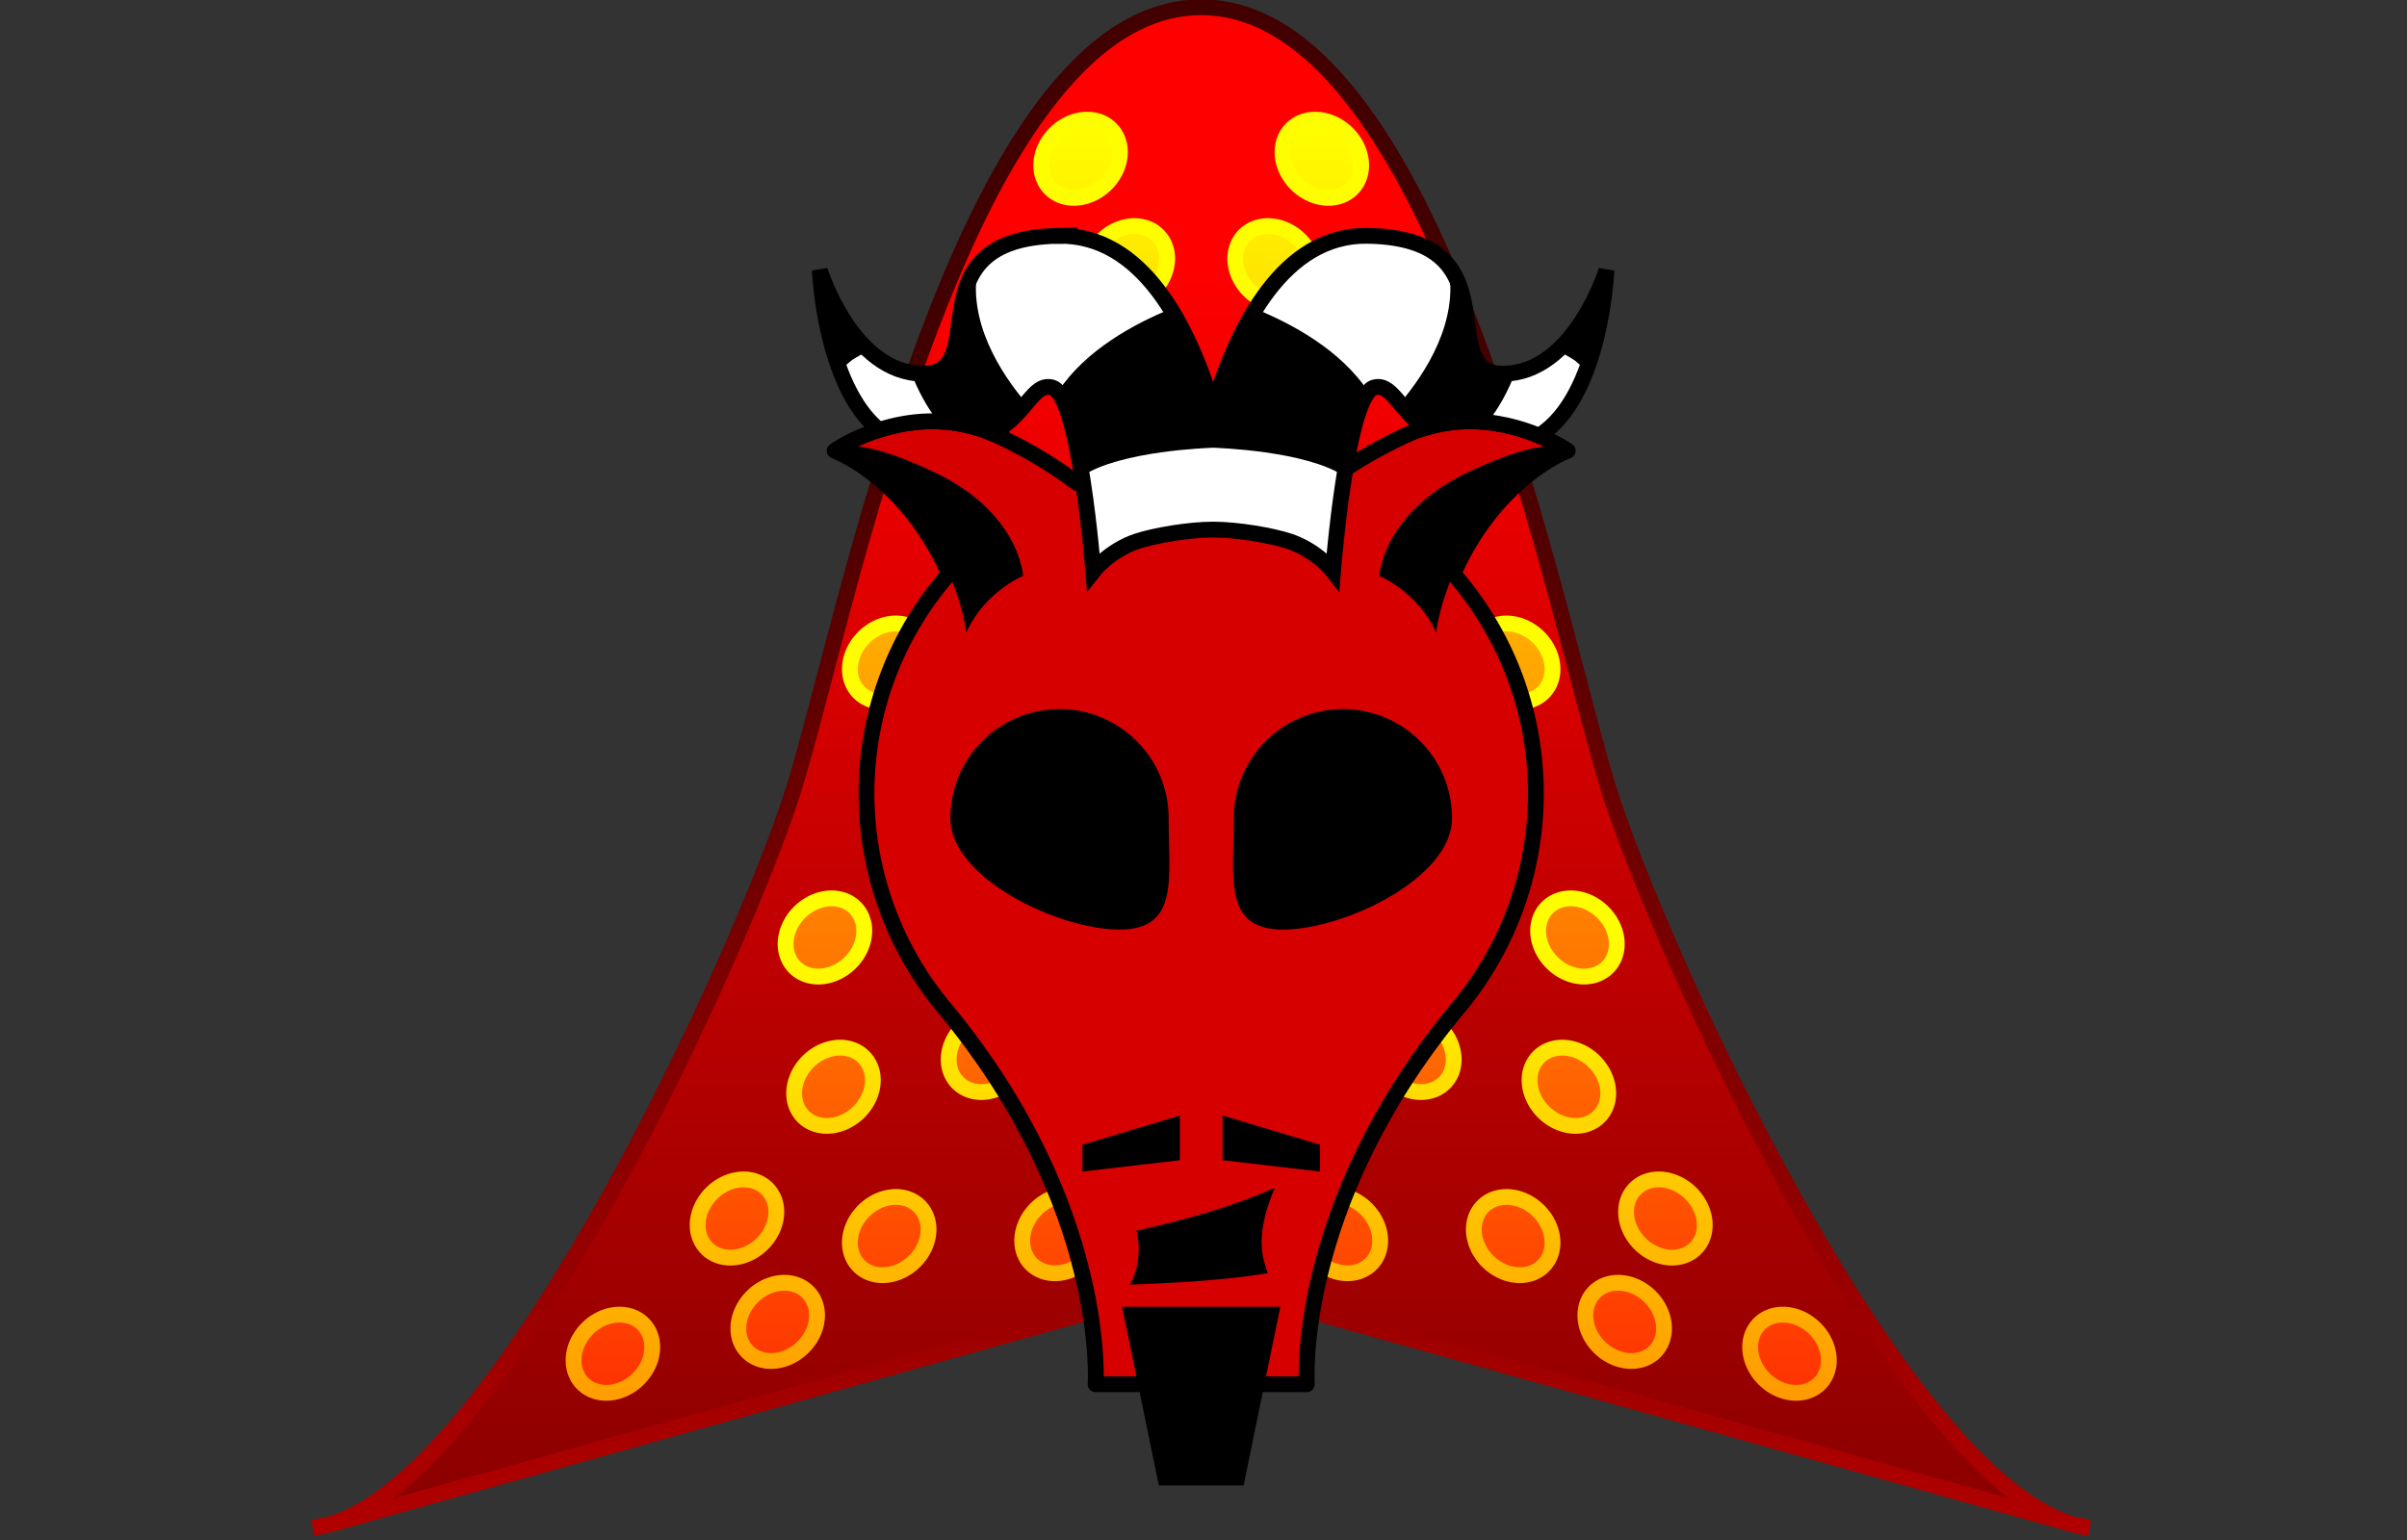
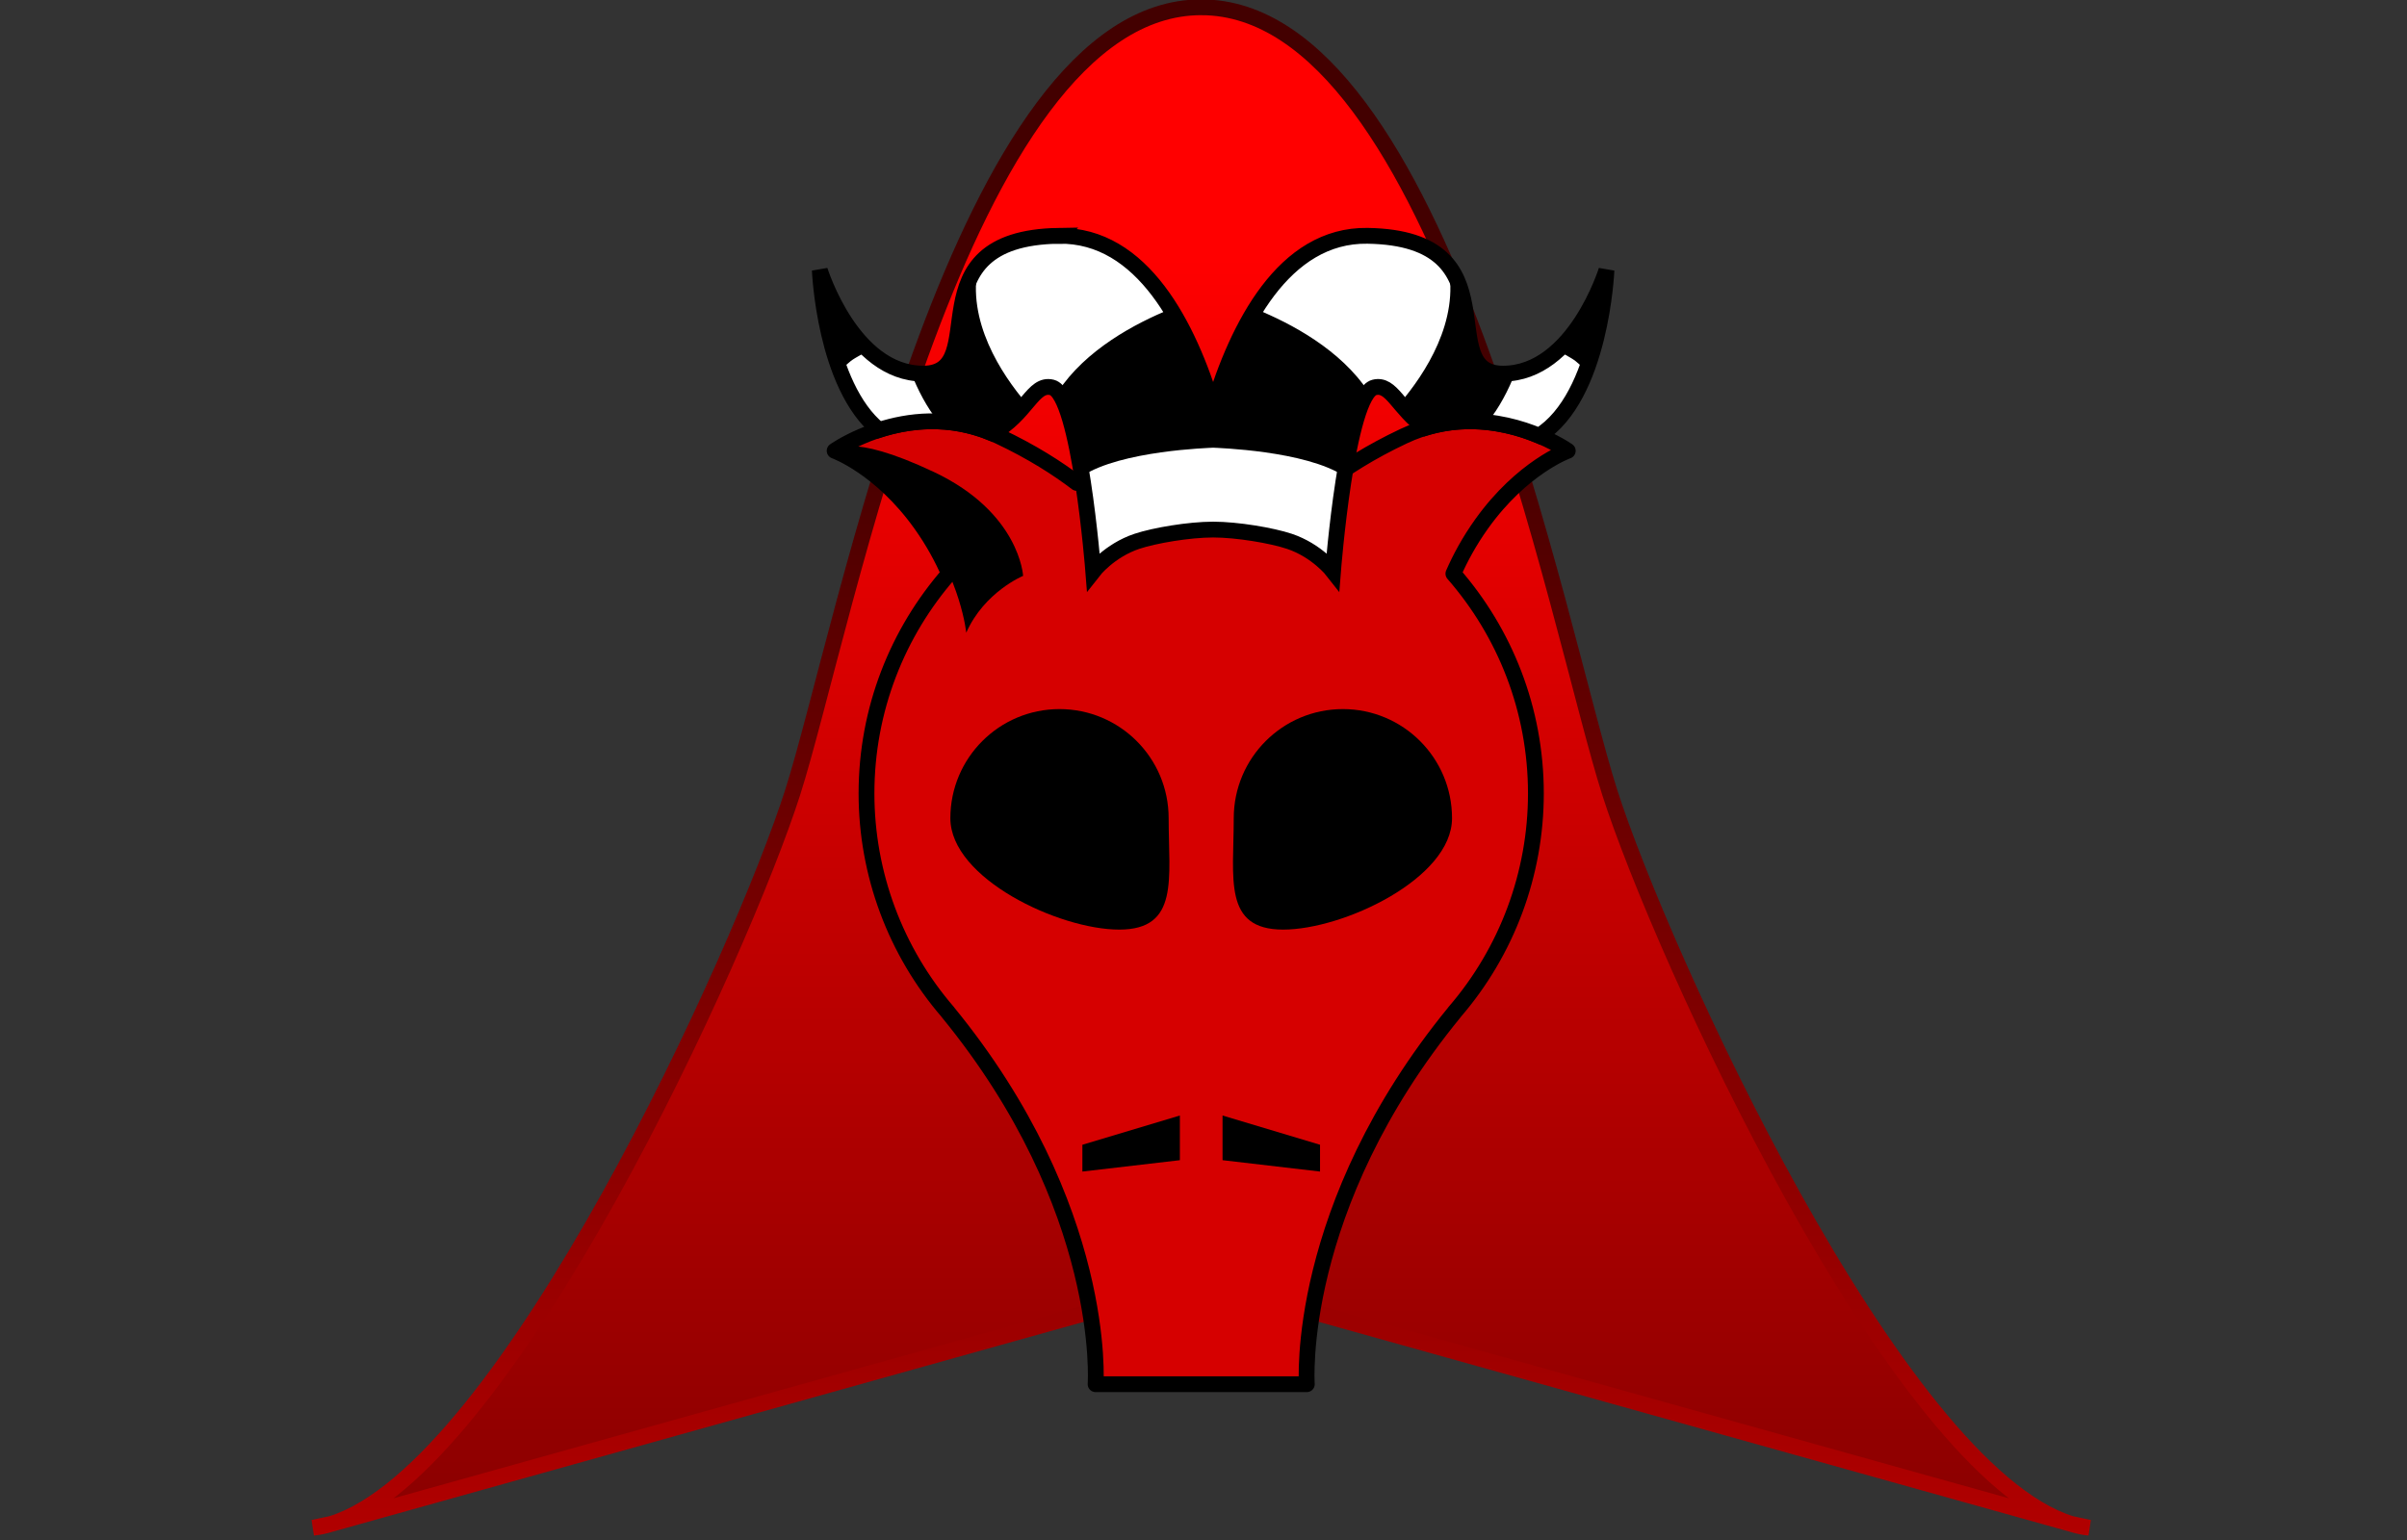
<svg xmlns="http://www.w3.org/2000/svg" xmlns:ns1="http://www.inkscape.org/namespaces/inkscape" xmlns:ns2="http://sodipodi.sourceforge.net/DTD/sodipodi-0.dtd" xmlns:xlink="http://www.w3.org/1999/xlink" width="200" height="128" viewBox="0 0 52.917 33.867" version="1.1" id="svg1" ns1:version="1.4.2 (ebf0e940d0, 2025-05-08)" ns2:docname="imp_logo.svg" ns1:export-filename="imp_logo.png" ns1:export-xdpi="65.489998" ns1:export-ydpi="65.489998">
  <rect x="0" y="0" width="52.917" height="33.867" fill="#333333" stroke="none" />
  <ns2:namedview id="namedview1" pagecolor="#ffffff" bordercolor="#666666" borderopacity="1.0" ns1:showpageshadow="2" ns1:pageopacity="0.0" ns1:pagecheckerboard="0" ns1:deskcolor="#d1d1d1" ns1:document-units="mm" ns1:zoom="0.51591118" ns1:cx="454.5356" ns1:cy="287.84024" ns1:window-width="1920" ns1:window-height="1006" ns1:window-x="0" ns1:window-y="0" ns1:window-maximized="1" ns1:current-layer="layer1" />
  <defs id="defs1">
    <linearGradient id="linearGradient29" ns1:collect="always">
      <stop style="stop-color:#ff0001;stop-opacity:1;" offset="0" id="stop29" />
      <stop style="stop-color:#ff7c00;stop-opacity:1;" offset="0.49" id="stop52" />
      <stop style="stop-color:#fffe00;stop-opacity:1;" offset="1" id="stop30" />
    </linearGradient>
    <linearGradient id="linearGradient25" ns1:collect="always">
      <stop style="stop-color:#5a0000;stop-opacity:1;" offset="0" id="stop25" />
      <stop style="stop-color:#ff0000;stop-opacity:1;" offset="1" id="stop26" />
    </linearGradient>
    <linearGradient id="linearGradient23" ns1:collect="always">
      <stop style="stop-color:#430000;stop-opacity:1;" offset="0" id="stop23" />
      <stop style="stop-color:#f40000;stop-opacity:1;" offset="1" id="stop24" />
    </linearGradient>
    <linearGradient ns1:collect="always" xlink:href="#linearGradient23" id="linearGradient24" x1="103.404" y1="42.713" x2="103.404" y2="249.769" gradientUnits="userSpaceOnUse" gradientTransform="translate(5.713,28.845)" />
    <linearGradient ns1:collect="always" xlink:href="#linearGradient25" id="linearGradient26" x1="55.682" y1="227.736" x2="55.682" y2="28.845" gradientUnits="userSpaceOnUse" gradientTransform="translate(5.713,28.845)" />
    <linearGradient ns1:collect="always" xlink:href="#linearGradient29" id="linearGradient43" gradientUnits="userSpaceOnUse" x1="126.715" y1="190.969" x2="126.715" y2="14.071" gradientTransform="translate(5.512,28.845)" />
    <linearGradient ns1:collect="always" xlink:href="#linearGradient29" id="linearGradient44" gradientUnits="userSpaceOnUse" x1="159.481" y1="235.764" x2="157.668" y2="104.155" gradientTransform="translate(5.512,28.845)" />
    <linearGradient ns1:collect="always" xlink:href="#linearGradient29" id="linearGradient54" gradientUnits="userSpaceOnUse" x1="126.715" y1="190.969" x2="126.715" y2="14.071" gradientTransform="translate(5.512,28.845)" />
    <linearGradient ns1:collect="always" xlink:href="#linearGradient29" id="linearGradient55" gradientUnits="userSpaceOnUse" x1="159.481" y1="235.764" x2="157.668" y2="104.155" gradientTransform="translate(5.512,28.845)" />
  </defs>
  <g ns1:label="Layer 1" ns1:groupmode="layer" id="layer1" transform="translate(-5.713,-28.845)">
    <g id="g1" transform="matrix(0.197,0,0,0.197,11.436,23.149)">
      <path id="path104" style="fill:url(#linearGradient26);fill-opacity:1;stroke:url(#linearGradient24);stroke-width:1.764;stroke-linecap:butt;stroke-linejoin:miter;stroke-miterlimit:4;stroke-dasharray:none;stroke-opacity:1" d="m 105.001,29.727 c -26.829,0 -39.789,69.482 -45.602,87.678 -5.616,17.578 -31.858,75.518 -51.457,81.618 l 97.06,-27.13 97.059,27.13 C 182.46,192.924 156.218,134.984 150.602,117.406 144.789,99.209 131.83,29.727 105.001,29.727 Z m 97.059,169.296 c 0.69,0.215 1.372,0.371 2.044,0.434 z m -194.118,0 -2.044,0.434 c 0.672,-0.063 1.355,-0.219 2.044,-0.434 z" ns2:nodetypes="zscccszcccccc" />
      <g id="g55" transform="translate(0.201)">
-         <path id="path42" style="fill:url(#linearGradient43);stroke:url(#linearGradient44);stroke-width:1.764;stroke-linecap:round;stroke-linejoin:round;stroke-dasharray:none;stroke-opacity:1" d="m 117.636,42.273 a 4.732,3.991 44.04 0 0 -3.765,3.628 4.732,3.991 44.04 0 0 4.389,5.037 4.732,3.991 44.04 0 0 4.39,-3.567 4.732,3.991 44.04 0 0 -4.39,-5.037 4.732,3.991 44.04 0 0 -0.624,-0.061 z m -5.272,11.881 a 4.732,3.991 44.04 0 0 -3.765,3.628 4.732,3.991 44.04 0 0 4.389,5.038 4.732,3.991 44.04 0 0 4.39,-3.567 4.732,3.991 44.04 0 0 -4.39,-5.038 4.732,3.991 44.04 0 0 -0.625,-0.061 z m 26.626,44.362 a 4.732,3.991 44.04 0 0 -3.765,3.628 4.732,3.991 44.04 0 0 4.389,5.037 4.732,3.991 44.04 0 0 4.39,-3.567 4.732,3.991 44.04 0 0 -4.39,-5.038 4.732,3.991 44.04 0 0 -0.625,-0.06 z m 7.174,30.685 a 4.732,3.991 44.04 0 0 -3.765,3.628 4.732,3.991 44.04 0 0 4.389,5.037 4.732,3.991 44.04 0 0 4.389,-3.567 4.732,3.991 44.04 0 0 -4.389,-5.037 4.732,3.991 44.04 0 0 -0.625,-0.061 z m -18.2,12.892 a 4.732,3.991 44.04 0 0 -3.765,3.628 4.732,3.991 44.04 0 0 4.389,5.038 4.732,3.991 44.04 0 0 4.39,-3.568 4.732,3.991 44.04 0 0 -4.39,-5.037 4.732,3.991 44.04 0 0 -0.625,-0.061 z m 17.245,3.775 a 4.732,3.991 44.04 0 0 -3.765,3.628 4.732,3.991 44.04 0 0 4.389,5.038 4.732,3.991 44.04 0 0 4.39,-3.567 4.732,3.991 44.04 0 0 -4.39,-5.038 4.732,3.991 44.04 0 0 -0.625,-0.061 z m 10.77,14.709 a 4.732,3.991 44.04 0 0 -3.765,3.628 4.732,3.991 44.04 0 0 4.389,5.037 4.732,3.991 44.04 0 0 4.389,-3.567 4.732,3.991 44.04 0 0 -4.389,-5.037 4.732,3.991 44.04 0 0 -0.625,-0.061 z m -36.22,1.744 a 4.732,3.991 44.04 0 0 -3.765,3.628 4.732,3.991 44.04 0 0 4.39,5.037 4.732,3.991 44.04 0 0 4.389,-3.567 4.732,3.991 44.04 0 0 -4.389,-5.038 4.732,3.991 44.04 0 0 -0.625,-0.06 z m 19.231,0.215 a 4.732,3.991 44.04 0 0 -3.765,3.628 4.732,3.991 44.04 0 0 4.389,5.037 4.732,3.991 44.04 0 0 4.39,-3.567 4.732,3.991 44.04 0 0 -4.39,-5.037 4.732,3.991 44.04 0 0 -0.625,-0.061 z m 12.446,9.58 a 4.732,3.991 44.04 0 0 -3.765,3.628 4.732,3.991 44.04 0 0 4.389,5.038 4.732,3.991 44.04 0 0 4.389,-3.567 4.732,3.991 44.04 0 0 -4.389,-5.038 4.732,3.991 44.04 0 0 -0.625,-0.061 z m 18.39,3.555 a 4.732,3.991 44.04 0 0 -3.765,3.628 4.732,3.991 44.04 0 0 4.389,5.037 4.732,3.991 44.04 0 0 4.39,-3.567 4.732,3.991 44.04 0 0 -4.39,-5.037 4.732,3.991 44.04 0 0 -0.624,-0.061 z" />
-         <path id="path54" style="fill:url(#linearGradient54);stroke:url(#linearGradient55);stroke-width:1.764;stroke-linecap:round;stroke-linejoin:round;stroke-dasharray:none;stroke-opacity:1" d="m 91.961,42.273 a 3.991,4.732 45.96 0 1 3.765,3.628 3.991,4.732 45.96 0 1 -4.389,5.037 3.991,4.732 45.96 0 1 -4.39,-3.567 3.991,4.732 45.96 0 1 4.39,-5.037 3.991,4.732 45.96 0 1 0.624,-0.061 z m 5.272,11.881 a 3.991,4.732 45.96 0 1 3.765,3.628 3.991,4.732 45.96 0 1 -4.389,5.038 3.991,4.732 45.96 0 1 -4.39,-3.567 3.991,4.732 45.96 0 1 4.39,-5.038 3.991,4.732 45.96 0 1 0.625,-0.061 z m -26.626,44.362 a 3.991,4.732 45.96 0 1 3.765,3.628 3.991,4.732 45.96 0 1 -4.389,5.037 3.991,4.732 45.96 0 1 -4.39,-3.567 3.991,4.732 45.96 0 1 4.39,-5.038 3.991,4.732 45.96 0 1 0.625,-0.06 z m -7.174,30.685 a 3.991,4.732 45.96 0 1 3.765,3.628 3.991,4.732 45.96 0 1 -4.389,5.037 3.991,4.732 45.96 0 1 -4.389,-3.567 3.991,4.732 45.96 0 1 4.389,-5.037 3.991,4.732 45.96 0 1 0.625,-0.061 z m 18.2,12.892 a 3.991,4.732 45.96 0 1 3.765,3.628 3.991,4.732 45.96 0 1 -4.389,5.038 3.991,4.732 45.96 0 1 -4.39,-3.568 3.991,4.732 45.96 0 1 4.39,-5.037 3.991,4.732 45.96 0 1 0.625,-0.061 z m -17.245,3.775 a 3.991,4.732 45.96 0 1 3.765,3.628 3.991,4.732 45.96 0 1 -4.389,5.038 3.991,4.732 45.96 0 1 -4.39,-3.567 3.991,4.732 45.96 0 1 4.39,-5.038 3.991,4.732 45.96 0 1 0.625,-0.061 z m -10.77,14.709 a 3.991,4.732 45.96 0 1 3.765,3.628 3.991,4.732 45.96 0 1 -4.389,5.037 3.991,4.732 45.96 0 1 -4.389,-3.567 3.991,4.732 45.96 0 1 4.389,-5.037 3.991,4.732 45.96 0 1 0.625,-0.061 z m 36.22,1.744 a 3.991,4.732 45.96 0 1 3.765,3.628 3.991,4.732 45.96 0 1 -4.39,5.037 3.991,4.732 45.96 0 1 -4.389,-3.567 3.991,4.732 45.96 0 1 4.389,-5.038 3.991,4.732 45.96 0 1 0.625,-0.06 z m -19.231,0.215 a 3.991,4.732 45.96 0 1 3.765,3.628 3.991,4.732 45.96 0 1 -4.389,5.037 3.991,4.732 45.96 0 1 -4.39,-3.567 3.991,4.732 45.96 0 1 4.39,-5.037 3.991,4.732 45.96 0 1 0.625,-0.061 z m -12.446,9.58 a 3.991,4.732 45.96 0 1 3.765,3.628 3.991,4.732 45.96 0 1 -4.389,5.038 3.991,4.732 45.96 0 1 -4.389,-3.567 3.991,4.732 45.96 0 1 4.389,-5.038 3.991,4.732 45.96 0 1 0.625,-0.061 z m -18.39,3.555 a 3.991,4.732 45.96 0 1 3.765,3.628 3.991,4.732 45.96 0 1 -4.389,5.037 3.991,4.732 45.96 0 1 -4.39,-3.567 3.991,4.732 45.96 0 1 4.39,-5.037 3.991,4.732 45.96 0 1 0.624,-0.061 z" />
-       </g>
+         </g>
      <path id="path1" style="fill:#d60000;fill-opacity:1;stroke:#000000;stroke-width:1.764;stroke-linecap:round;stroke-linejoin:round;stroke-dasharray:none;stroke-opacity:1" d="m 74.686,75.943 c -6.097,0.108 -10.594,3.293 -10.594,3.293 0,0 5.077,1.813 9.61,8.159 1.397,1.956 2.413,3.859 3.153,5.557 -5.729,6.565 -9.207,15.144 -9.207,24.542 0.002,8.956 3.222,17.613 9.073,24.393 h -0.008 C 94.613,163.749 93.214,183.435 93.214,183.435 h 11.786 11.786 c 0,0 -1.399,-19.686 16.5,-41.547 h -0.008 c 5.851,-6.78 9.071,-15.437 9.073,-24.393 1.3e-4,-9.397 -3.478,-17.977 -9.207,-24.541 0.74,-1.699 1.756,-3.602 3.153,-5.558 4.533,-6.346 9.61,-8.159 9.61,-8.159 0,0 -8.703,-6.165 -18.313,-1.632 -3.75,1.769 -6.606,3.616 -8.707,5.217 -4.294,-1.722 -8.978,-2.678 -13.888,-2.678 -4.91,-1.1e-5 -9.593,0.957 -13.888,2.678 -2.101,-1.6 -4.957,-3.448 -8.707,-5.217 -2.703,-1.275 -5.334,-1.704 -7.719,-1.661 z" />
-       <path id="rect2" style="stroke-width:1.764;stroke-linecap:round;stroke-linejoin:round" d="m 96.17,174.791 4.103,19.95 h 3.152 3.152 3.152 l 4.103,-19.95 h -4.178 -9.306 z" />
      <path id="rect3" style="stroke-width:1.764;stroke-linecap:round;stroke-linejoin:round" d="m 102.619,153.442 -10.879,3.264 v 2.992 l 10.879,-1.269 z m 4.763,0 v 4.986 l 10.879,1.269 v -2.992 z" />
-       <path id="rect4" style="stroke-width:1.764;stroke-linecap:round;stroke-linejoin:round" d="m 97.787,166.289 c 6.083,-1.314 11.573,-3.003 15.433,-4.805 -2.423,5.699 -1.249,8.076 -0.8,9.549 -5.641,1.024 -15.377,1.282 -15.377,1.282 0,0 1.563,-2.421 0.745,-6.026 z" ns2:nodetypes="ccccc" />
      <path id="path4" style="stroke-width:1.764;stroke-linecap:round;stroke-linejoin:round" d="m 89.187,108.071 c -6.727,0 -12.18,5.453 -12.18,12.18 0,6.727 12.121,12.436 18.847,12.436 6.727,0 5.513,-5.71 5.513,-12.436 0,-6.727 -5.453,-12.18 -12.18,-12.18 z m 31.625,0 c -6.727,0 -12.18,5.453 -12.18,12.18 0,6.727 -1.214,12.436 5.513,12.436 6.727,0 18.847,-5.71 18.847,-12.436 0,-6.727 -5.453,-12.18 -12.18,-12.18 z" />
-       <path style="fill:#000000;fill-opacity:1;stroke:none;stroke-width:1.764;stroke-linecap:butt;stroke-linejoin:miter;stroke-dasharray:none;stroke-opacity:1" d="m 78.779,99.544 c 0,0 -0.544,-5.802 -5.077,-12.148 -4.533,-6.346 -9.61,-8.159 -9.61,-8.159 0,0 1.451,-2.176 11.06,2.357 9.61,4.533 9.973,11.604 9.973,11.604 0,0 -4.333,1.788 -6.346,6.346 z" id="path14" ns2:nodetypes="cscscc" />
-       <path style="fill:#000000;fill-opacity:1;stroke:none;stroke-width:1.764;stroke-linecap:butt;stroke-linejoin:miter;stroke-dasharray:none;stroke-opacity:1" d="m 131.221,99.544 c 0,0 0.544,-5.802 5.077,-12.148 4.533,-6.346 9.61,-8.159 9.61,-8.159 0,0 -1.451,-2.176 -11.06,2.357 -9.61,4.533 -9.973,11.604 -9.973,11.604 0,0 4.333,1.788 6.346,6.346 z" id="path16" ns2:nodetypes="cscscc" />
+       <path style="fill:#000000;fill-opacity:1;stroke:none;stroke-width:1.764;stroke-linecap:butt;stroke-linejoin:miter;stroke-dasharray:none;stroke-opacity:1" d="m 78.779,99.544 c 0,0 -0.544,-5.802 -5.077,-12.148 -4.533,-6.346 -9.61,-8.159 -9.61,-8.159 0,0 1.451,-2.176 11.06,2.357 9.61,4.533 9.973,11.604 9.973,11.604 0,0 -4.333,1.788 -6.346,6.346 " id="path14" ns2:nodetypes="cscscc" />
      <path id="path17" style="fill:#ffffff;fill-opacity:1;stroke:#000000;stroke-width:1.764;stroke-linecap:butt;stroke-linejoin:miter;stroke-dasharray:none;stroke-opacity:1" d="m 89.107,55.237 c -16.668,0.256 -7.18,15.386 -15.129,15.386 -7.949,0 -11.539,-11.539 -11.539,-11.539 0,0 0.508,12.86 6.609,17.825 1.609,-0.517 3.523,-0.927 5.638,-0.965 2.171,-0.039 4.545,0.32 6.99,1.344 3.868,-2.133 4.53,-5.659 6.662,-5.126 3.077,0.769 4.616,20.514 4.616,20.514 0,0 1.795,-2.308 4.872,-3.334 1.955,-0.652 5.82,-1.31 8.506,-1.31 2.686,-6e-6 6.551,0.658 8.506,1.31 3.077,1.026 4.872,3.334 4.872,3.334 0,0 1.539,-19.745 4.616,-20.514 1.939,-0.485 2.661,2.388 5.685,4.518 1.554,-0.47 3.066,-0.692 4.499,-0.731 3.286,-0.09 6.155,0.751 8.195,1.605 6.958,-4.367 7.519,-18.469 7.519,-18.469 0,0 -3.59,11.539 -11.539,11.539 -7.949,0 1.539,-15.129 -15.129,-15.386 -9.349,-0.144 -14.501,10.118 -17.225,19.159 -2.724,-9.041 -7.876,-19.302 -17.225,-19.159 z" />
      <path id="path18" style="fill:#000000;fill-opacity:1;stroke:none;stroke-width:0.265px;stroke-linecap:butt;stroke-linejoin:miter;stroke-opacity:1" d="m 80.124,58.518 c -3.624,4.519 -0.516,12.105 -6.146,12.105 -0.473,0 -0.929,-0.044 -1.371,-0.12 0.768,1.948 1.762,3.872 3.032,5.451 1.9,0.068 3.935,0.456 6.022,1.328 1.813,-0.998 2.939,-2.293 3.823,-3.344 -2.808,-3.307 -6.69,-9.202 -5.36,-15.419 z m 52.416,0 c 1.329,6.217 -2.553,12.111 -5.36,15.419 0.713,0.848 1.586,1.855 2.844,2.738 1.55,-0.467 3.058,-0.688 4.487,-0.728 0.844,-0.023 1.659,0.017 2.442,0.101 1.306,-1.596 2.322,-3.561 3.105,-5.546 -0.442,0.077 -0.898,0.12 -1.371,0.12 -5.63,0 -2.522,-7.585 -6.146,-12.105 z m -70.101,0.565 c 0,0 0.239,5.948 2.309,11.316 0.421,-0.575 0.946,-1.097 1.615,-1.499 0.545,-0.327 1.006,-0.584 1.508,-0.873 -3.705,-3.402 -5.432,-8.944 -5.432,-8.944 z m 87.785,0 c 0,0 -1.726,5.542 -5.432,8.944 0.502,0.29 0.963,0.546 1.508,0.873 0.669,0.401 1.193,0.924 1.615,1.499 2.07,-5.368 2.309,-11.316 2.309,-11.316 z m -48.635,4.324 c -3.969,1.611 -9.495,4.55 -12.581,9.249 1.146,1.379 2.04,5.354 2.687,9.411 4.343,-2.861 14.214,-3.147 14.636,-3.176 0.422,0.028 10.294,0.315 14.636,3.176 0.646,-4.056 1.54,-8.032 2.687,-9.411 -3.085,-4.699 -8.612,-7.638 -12.581,-9.249 -2.09,3.354 -3.62,7.301 -4.742,11.044 -1.122,-3.743 -2.652,-7.691 -4.742,-11.044 z" />
    </g>
  </g>
</svg>